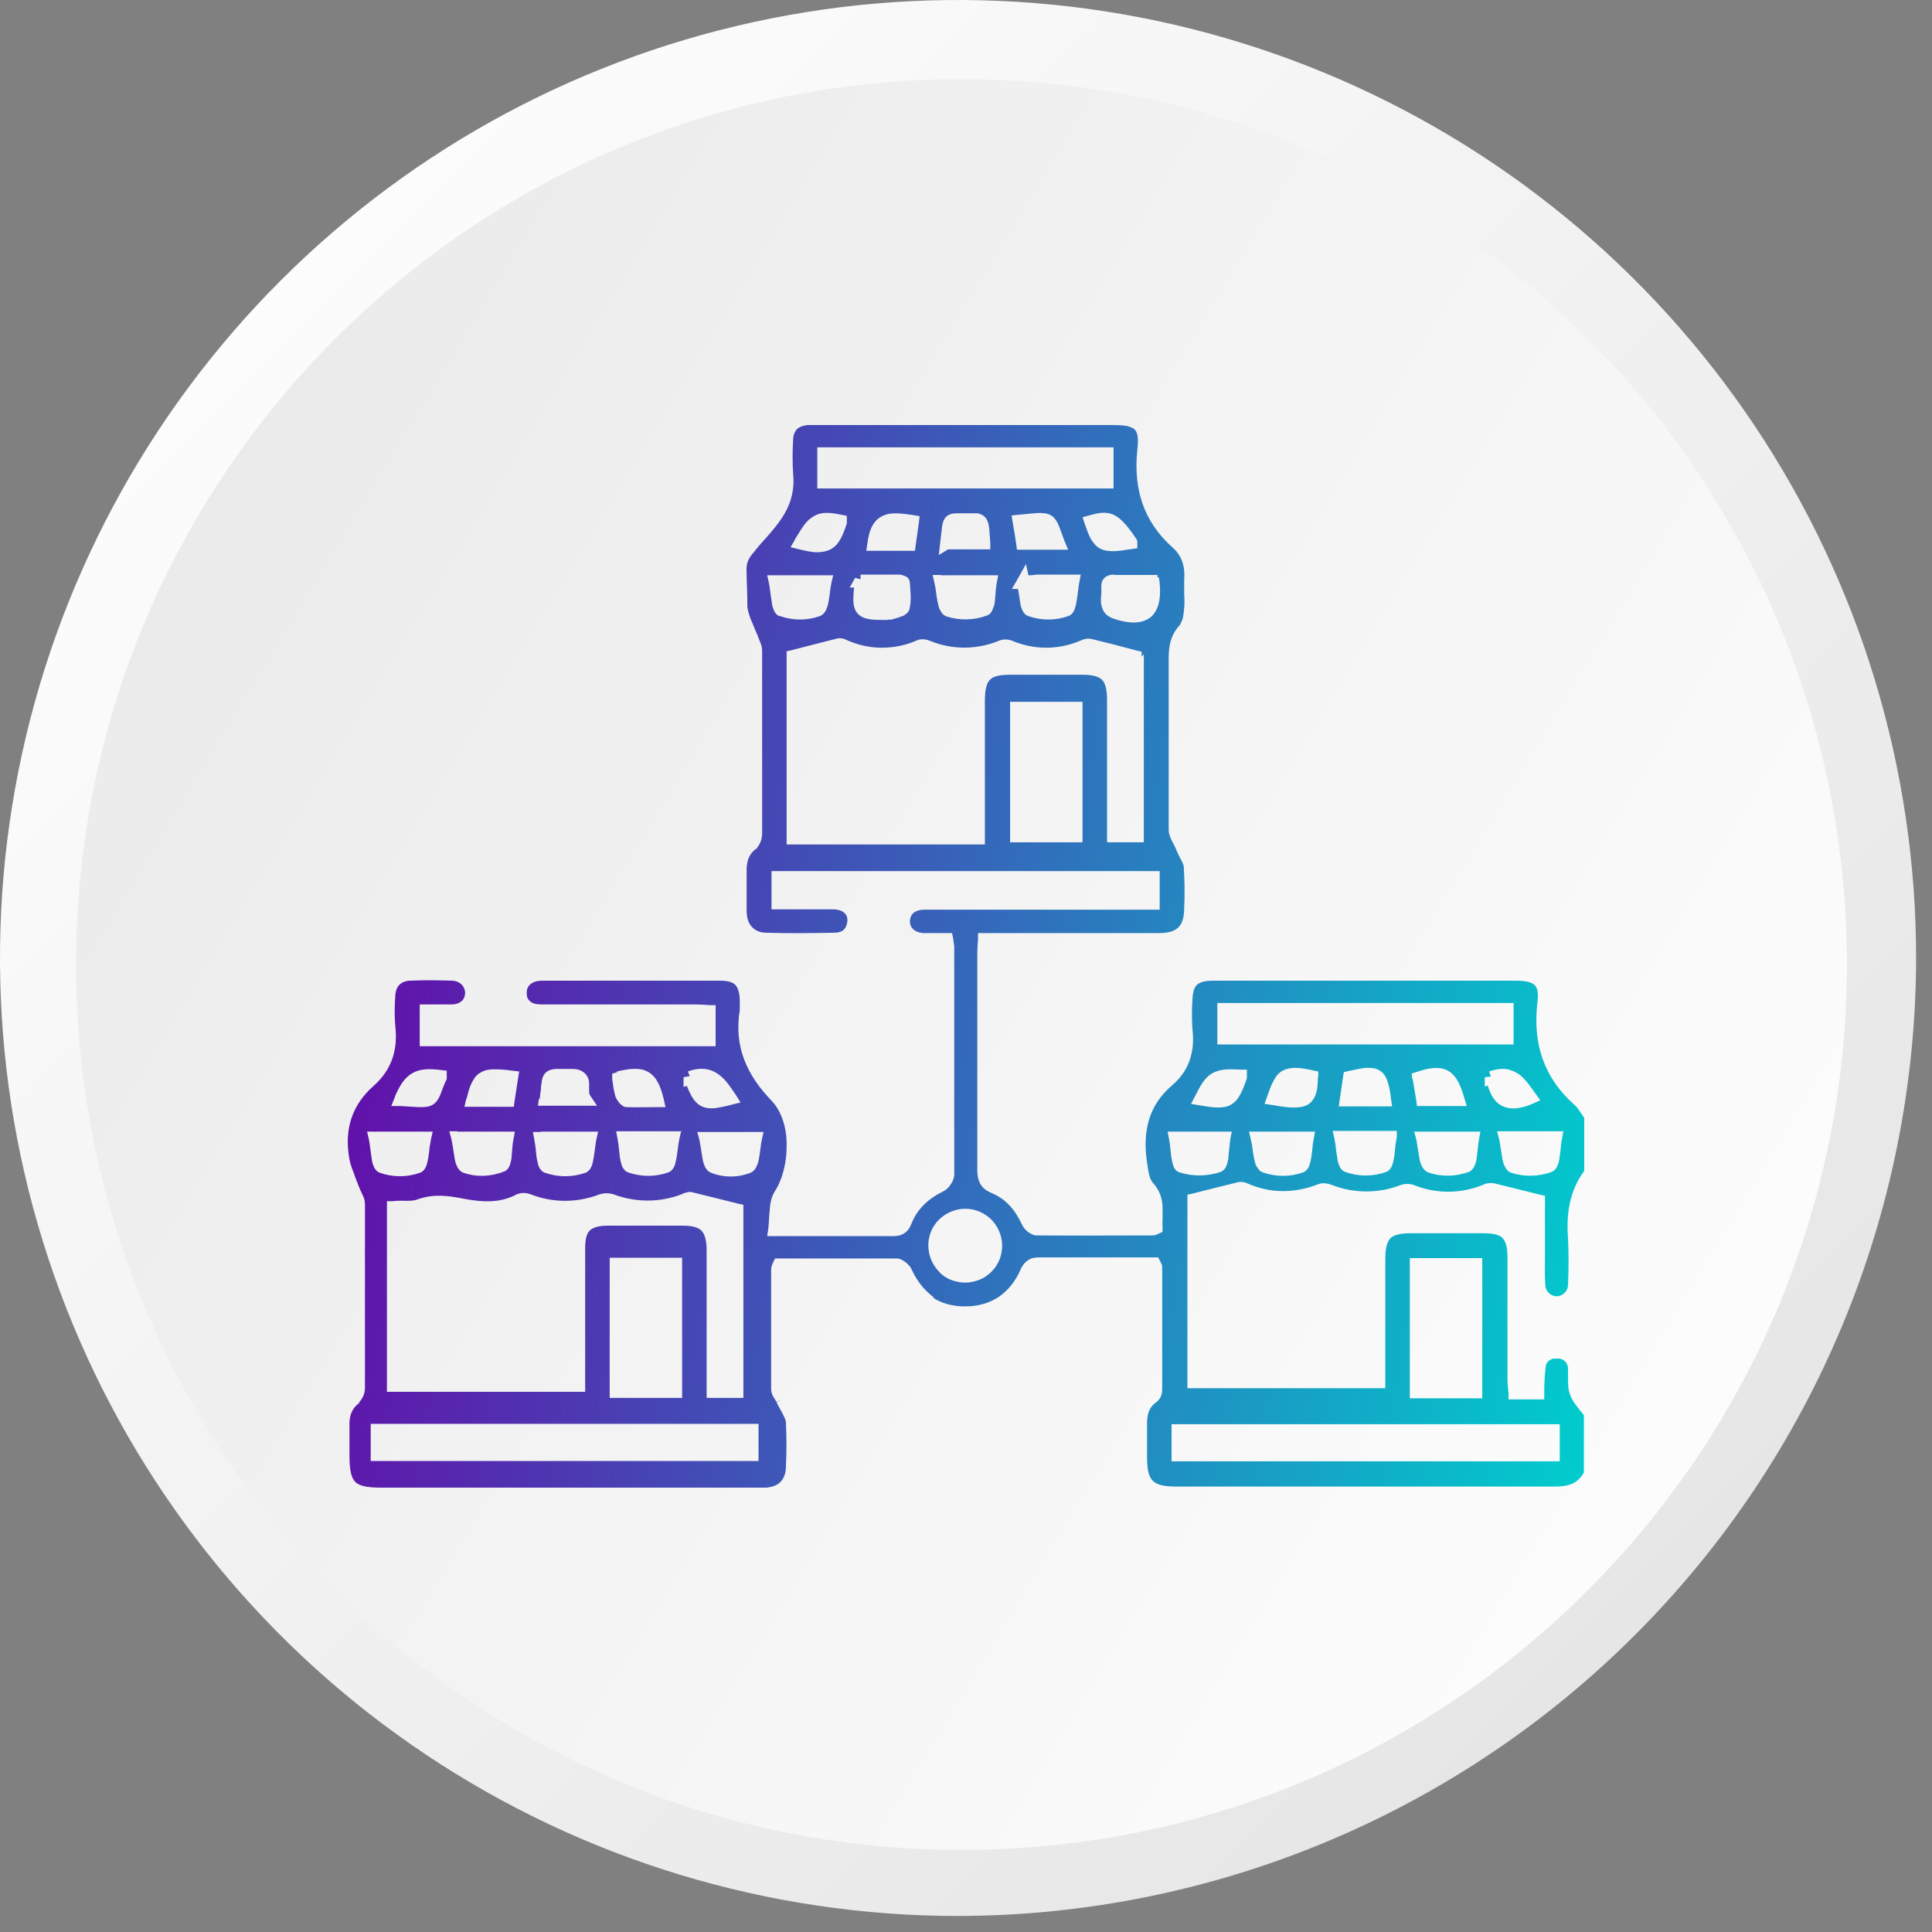
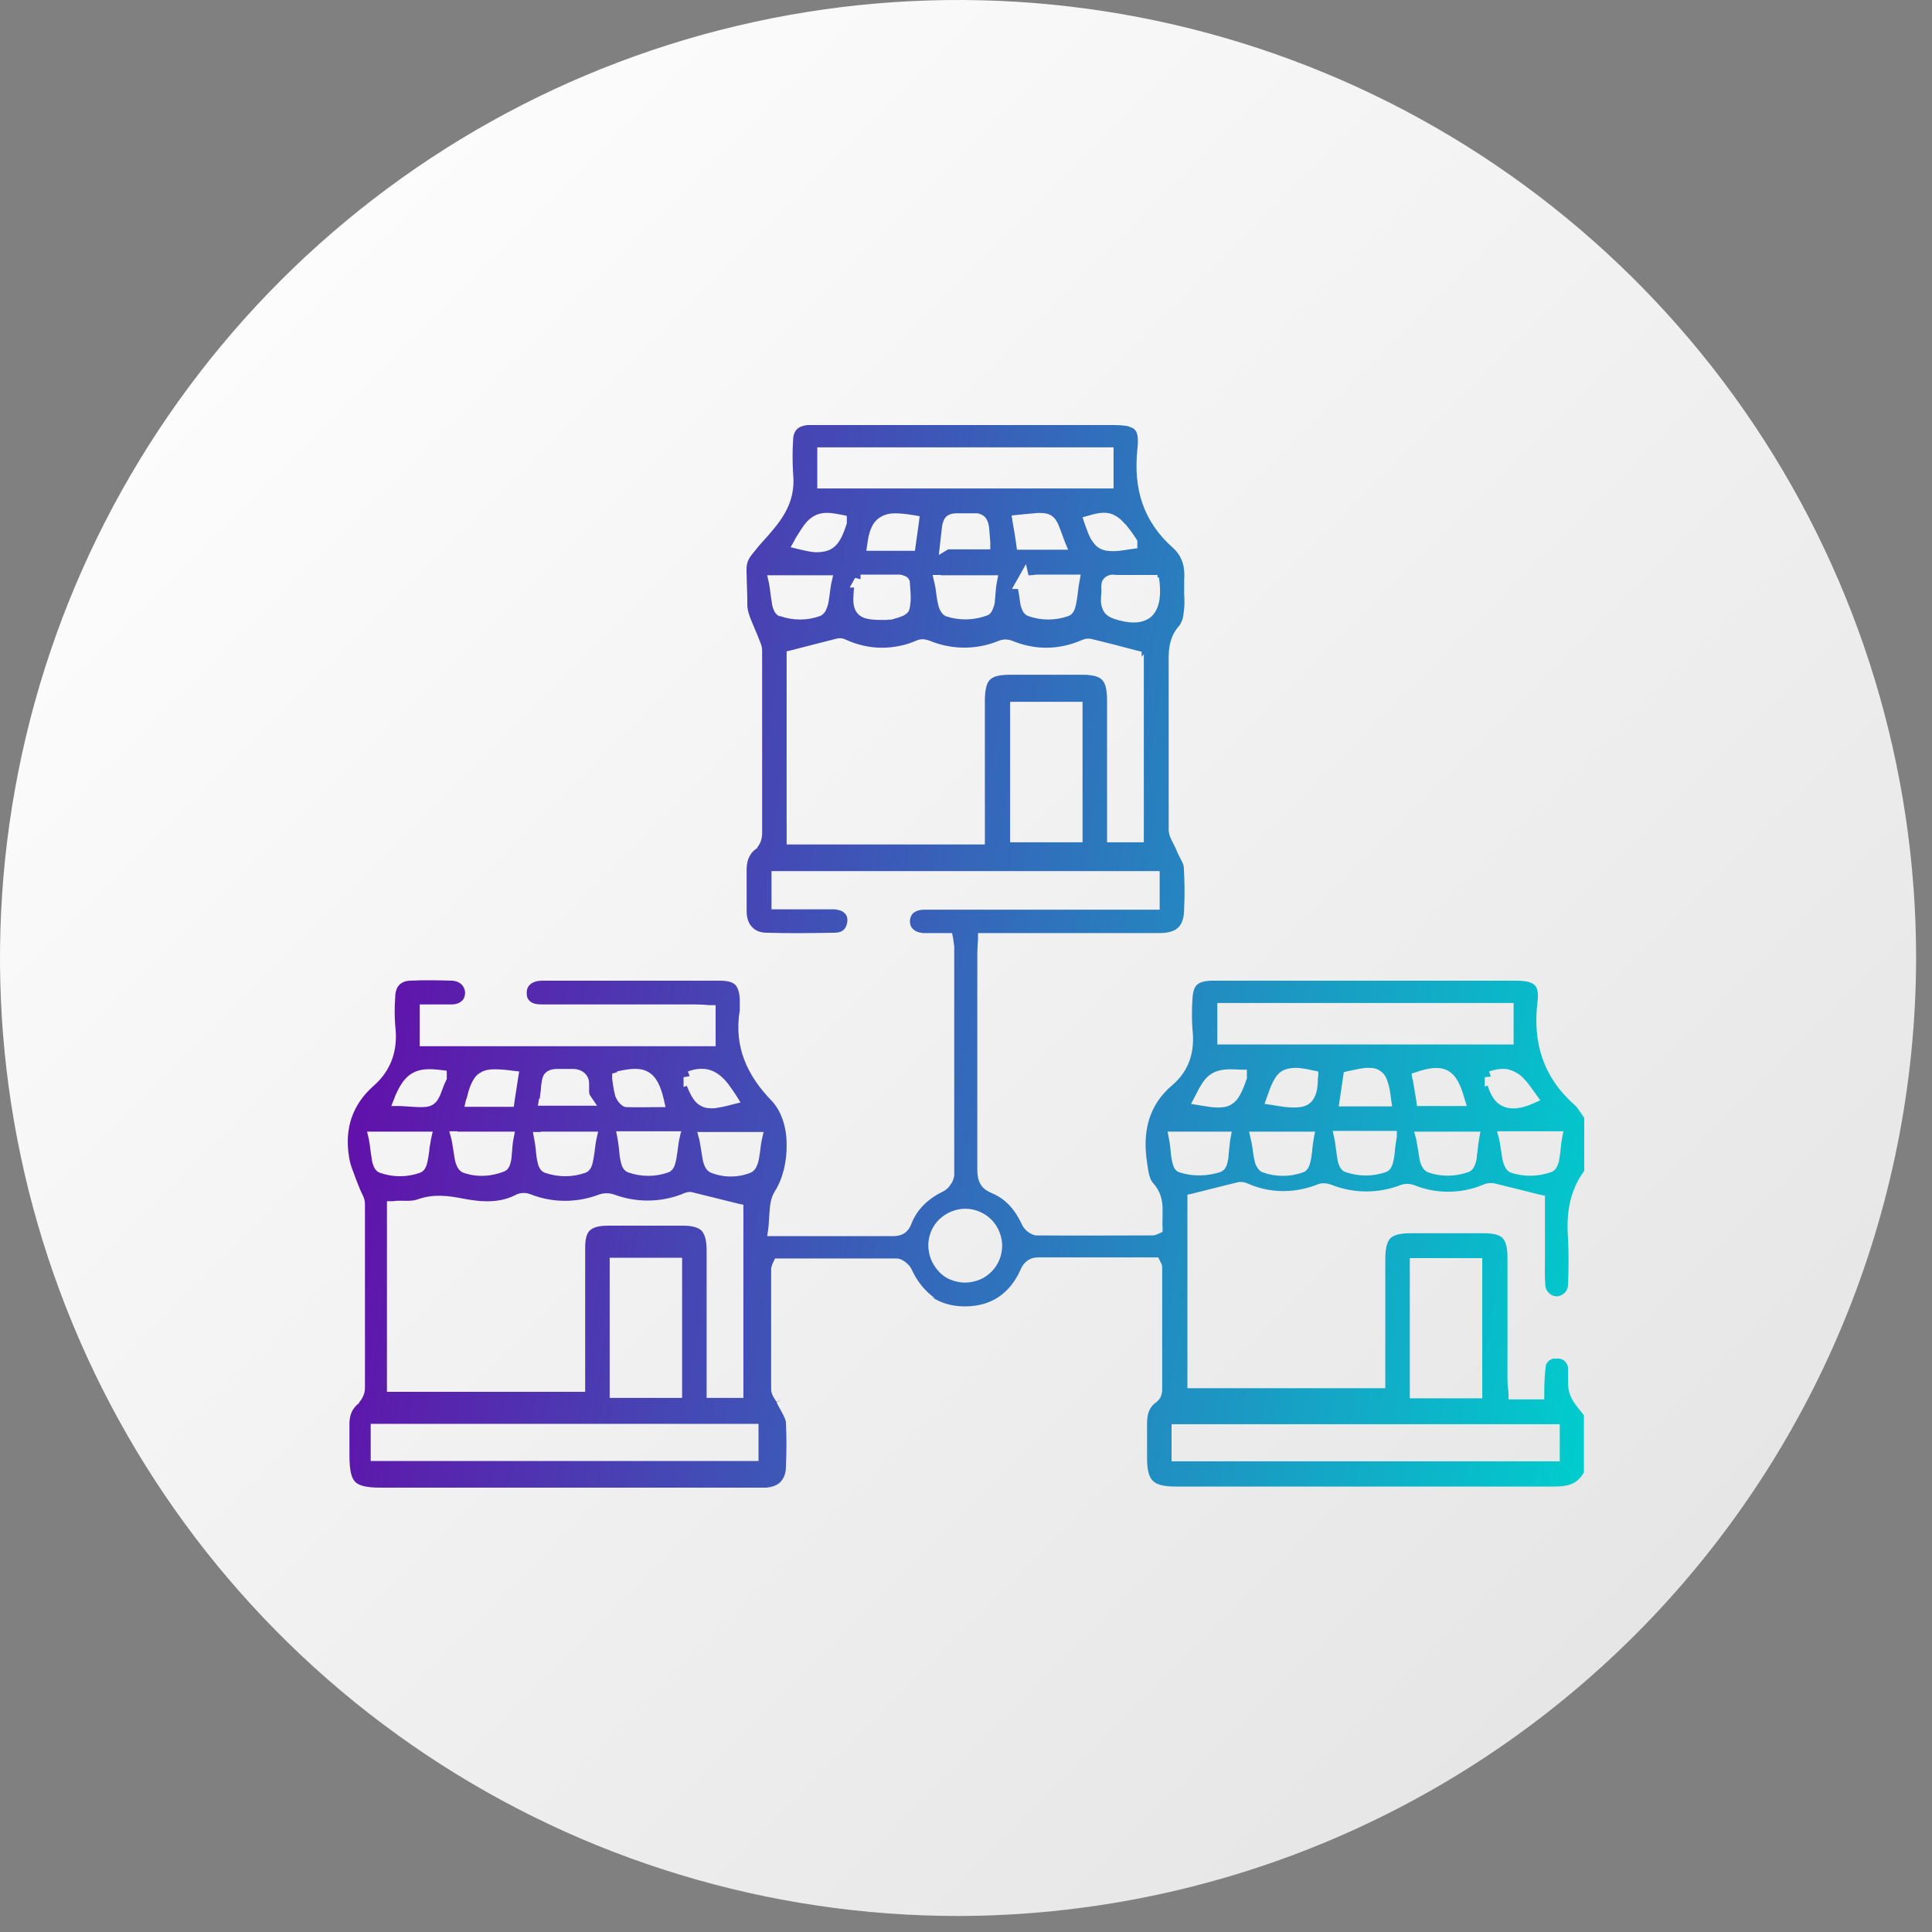
<svg xmlns="http://www.w3.org/2000/svg" width="100" height="100" viewBox="0 0 100 100" fill="none">
  <rect x="0" y="0" width="100" height="100" fill="#808080" stroke="none" />
  <path d="M49.589 99.171C39.781 99.171 30.194 96.263 22.039 90.814C13.884 85.366 7.528 77.622 3.775 68.561C0.021 59.501 -0.961 49.531 0.953 39.912C2.866 30.293 7.589 21.458 14.524 14.523C21.459 7.589 30.295 2.866 39.915 0.953C49.534 -0.96 59.505 0.021 68.566 3.774C77.627 7.527 85.372 13.883 90.821 22.037C96.27 30.192 99.178 39.778 99.178 49.586C99.156 62.73 93.925 75.329 84.63 84.624C75.335 93.918 62.734 99.149 49.589 99.171Z" fill="url(#paint0_linear_1759_105)" />
-   <path d="M95.594 49.924C95.594 24.615 75.075 4.099 49.765 4.1C24.455 4.101 3.937 24.618 3.937 49.927C3.937 75.235 24.455 95.751 49.765 95.751C75.075 95.75 95.594 75.232 95.594 49.924Z" fill="url(#paint1_linear_1759_105)" />
  <path d="M48.234 67.134C48.701 67.451 49.279 67.619 49.951 67.619C50.622 67.619 51.201 67.451 51.686 67.134C52.152 66.817 52.544 66.351 52.824 65.716C52.917 65.493 53.066 65.306 53.271 65.194C53.458 65.082 53.682 65.082 53.85 65.082C54.82 65.082 55.771 65.082 56.76 65.082H59.95L60.043 65.269C60.043 65.269 60.081 65.344 60.099 65.381C60.099 65.381 60.118 65.418 60.136 65.455C60.136 65.493 60.155 65.53 60.155 65.605C60.155 67.712 60.155 69.801 60.155 71.908C60.155 72.02 60.136 72.132 60.099 72.244C60.062 72.356 59.987 72.449 59.913 72.524H59.894L59.875 72.561C59.428 72.86 59.353 73.27 59.372 73.904C59.372 74.426 59.372 74.948 59.372 75.452C59.372 76.142 59.483 76.459 59.67 76.646C59.857 76.832 60.174 76.944 60.864 76.944C67.412 76.944 73.96 76.944 80.508 76.944C80.881 76.944 81.18 76.888 81.422 76.776C81.646 76.664 81.833 76.478 81.982 76.217V73.251C81.814 73.028 81.609 72.804 81.441 72.543C81.31 72.337 81.217 72.095 81.18 71.853C81.161 71.666 81.161 71.48 81.161 71.312C81.161 71.144 81.161 70.995 81.161 70.845V70.827C81.161 70.677 81.086 70.547 80.993 70.454C80.9 70.361 80.75 70.305 80.62 70.323H80.601H80.582C80.508 70.323 80.452 70.323 80.378 70.323C80.322 70.342 80.247 70.379 80.191 70.416C80.135 70.454 80.097 70.51 80.06 70.566C80.023 70.622 80.004 70.696 80.004 70.752C79.948 71.2 79.93 71.647 79.93 72.095V72.431H78.083V72.114C78.064 71.908 78.027 71.666 78.027 71.424V71.386V71.349V71.312V71.274V71.237V71.2V71.162V71.125V71.088V71.05V71.013V70.976V70.939V70.901V70.864V70.827V70.789V70.752V70.715V70.677V70.64V70.603V70.566V70.528V70.491V70.454V70.416V70.379V70.342V70.305V70.267V70.23V70.193V70.155V70.118V70.081V70.043V70.006V69.969V69.931V69.894V69.857V69.82V69.782V69.745V69.708V69.67V69.633V69.596V69.558V69.521V69.484V69.447V69.409V69.372V69.335V69.297V69.26V69.223V69.186V69.148V69.111V69.074V69.036V68.999V68.962V68.924V68.887V68.85V68.812V68.775V68.738V68.701V68.663V68.626V68.589V68.551V68.514V68.477V68.439V68.402V68.365V68.328V68.29V68.253V68.216V68.178V68.141V68.104V68.067V68.029V67.992V67.955V67.917V67.88V67.843V67.805V67.768V67.731V67.694V67.656V67.619V67.582V67.544V67.507V67.47V67.432V67.395V67.358V67.32V67.283V67.246V67.209V67.171V67.134V67.097V67.059V67.022V66.985V66.948V66.91V66.873V66.835V66.798V66.761V66.724V66.686V66.649V66.612V66.574V66.537V66.5V66.463V66.425V66.388V66.351V66.313V66.276V66.239V66.201V66.164V66.127V66.09V66.052V66.015V65.978V65.94V65.903V65.866V65.829V65.791V65.754V65.716V65.679V65.642V65.605V65.567V65.53V65.493V65.455V65.418V65.381V65.344V65.306V65.269V65.232V65.194V65.157V65.12V65.082C78.027 64.504 77.915 64.224 77.766 64.075C77.617 63.926 77.337 63.833 76.796 63.833H72.99C72.411 63.833 72.113 63.945 71.964 64.094C71.815 64.262 71.703 64.541 71.703 65.157V65.194V65.232V65.269V65.306V65.344V65.381V65.418V65.455V65.493V65.53V65.567V65.605V65.642V65.679V65.716V65.754V65.791V65.829V65.866V65.903V65.94V65.978V66.015V66.052V66.09V66.127V66.164V66.201V66.239V66.276V66.313V66.351V66.388V66.425V66.463V66.5V66.537V66.574V66.612V66.649V66.686V66.724V66.761V66.798V66.835V66.873V66.91V66.948V66.985V67.022V67.059V67.097V67.134V67.171V67.209V67.246V67.283V67.32V67.358V67.395V67.432V67.47V67.507V67.544V67.582V67.619V67.656V67.694V67.731V67.768V67.805V67.843V67.88V67.917V67.955V67.992V68.029V68.067V68.104V68.141V68.178V68.216V68.253V68.29V68.328V68.365V68.402V68.439V68.477V68.514V68.551V68.589V68.626V68.663V68.701V68.738V68.775V68.812V68.85V68.887V68.924V68.962V68.999V69.036V69.074V69.111V69.148V69.186V69.223V69.26V69.297V69.335V69.372V69.409V69.447V69.484V69.521V69.558V69.596V69.633V69.67V69.708V69.745V69.782V69.82V69.857V69.894V69.931V69.969V70.006V70.043V70.081V70.118V70.155V70.193V70.23V70.267V70.305V70.342V70.379V70.416V70.454V70.491V70.528V70.566V70.603V70.64V70.677V70.715V70.752V70.789V70.827V70.864V70.901V70.939V70.976V71.013V71.05V71.088V71.125V71.162V71.2V71.237V71.274V71.312V71.349V71.386V71.424V71.461V71.498V71.853H61.461V61.837L61.722 61.781C62.543 61.576 63.327 61.371 64.11 61.184C64.259 61.166 64.409 61.184 64.539 61.24C65.117 61.502 65.752 61.651 66.405 61.651C67.058 61.651 67.673 61.52 68.27 61.278H68.307L68.345 61.259C68.55 61.222 68.755 61.259 68.942 61.334C70.08 61.781 71.367 61.781 72.505 61.334L72.617 61.651L72.505 61.334C72.729 61.259 72.953 61.259 73.176 61.334C74.314 61.8 75.602 61.8 76.739 61.334C76.889 61.259 77.057 61.222 77.224 61.24H77.262H77.3C78.064 61.427 78.829 61.613 79.706 61.837L79.967 61.893V62.154V62.192V62.229V62.266V62.303V62.341V62.378V62.415V62.453V62.49V62.527V62.565V62.602V62.639V62.676V62.714V62.751V62.788V62.826V62.863V62.9V62.938V62.975V63.012V63.05V63.087V63.124V63.161V63.199V63.236V63.273V63.311V63.348V63.385V63.422V63.46V63.497V63.534V63.572V63.609V63.646V63.684V63.721V63.758V63.795V63.833V63.87V63.907V63.945V63.982V64.019V64.057V64.094V64.131V64.168V64.206V64.243V64.28V64.318V64.355V64.392V64.43V64.467V64.504V64.541V64.579V64.616V64.653V64.691V64.728V64.765V64.803V64.84V64.877V64.915V64.952V64.989V65.026V65.064C79.967 65.586 79.948 66.052 79.985 66.518C79.985 66.668 80.06 66.817 80.173 66.929C80.284 67.041 80.433 67.097 80.582 67.097C80.732 67.097 80.881 67.022 80.993 66.91C81.105 66.798 81.161 66.649 81.161 66.5H81.497H81.161C81.198 65.679 81.198 64.896 81.161 64.094C81.067 62.863 81.217 61.669 82 60.606V57.865C81.907 57.734 81.833 57.603 81.757 57.51C81.665 57.361 81.571 57.249 81.478 57.175C79.893 55.757 79.332 54.004 79.575 51.897C79.65 51.337 79.557 51.095 79.426 50.983C79.295 50.852 79.015 50.759 78.437 50.759H62.767C62.338 50.759 62.095 50.852 61.965 50.964C61.834 51.076 61.741 51.3 61.722 51.71H61.386H61.722C61.685 52.251 61.685 52.773 61.722 53.277C61.853 54.396 61.573 55.403 60.678 56.167C59.446 57.212 59.129 58.573 59.372 60.177C59.409 60.401 59.428 60.606 59.483 60.812C59.54 61.017 59.596 61.147 59.689 61.24C60.043 61.632 60.155 62.061 60.174 62.471C60.174 62.658 60.174 62.863 60.174 63.031C60.174 63.217 60.155 63.367 60.174 63.534V63.758L59.987 63.851C59.95 63.851 59.95 63.87 59.894 63.889C59.875 63.889 59.782 63.945 59.67 63.945C57.674 63.945 55.659 63.963 53.663 63.945H53.626H53.589C53.439 63.907 53.29 63.833 53.178 63.739C53.066 63.646 52.954 63.516 52.898 63.385C52.544 62.62 52.059 62.061 51.35 61.763C51.089 61.651 50.883 61.52 50.753 61.296C50.622 61.073 50.585 60.83 50.585 60.569C50.585 56.839 50.585 53.09 50.585 49.36C50.585 49.118 50.604 48.875 50.622 48.614V48.297H59.987C60.51 48.297 60.808 48.185 60.995 47.999C61.181 47.812 61.293 47.514 61.293 46.992H61.629H61.293C61.33 46.283 61.312 45.611 61.275 44.921C61.275 44.791 61.218 44.66 61.125 44.492C61.051 44.343 60.939 44.138 60.864 43.933C60.808 43.802 60.752 43.709 60.659 43.523C60.584 43.373 60.491 43.168 60.491 42.944C60.491 40.147 60.491 37.331 60.491 34.533C60.491 33.88 60.416 33.041 61.069 32.351C61.069 32.351 61.163 32.183 61.218 32.015C61.256 31.848 61.275 31.661 61.293 31.474C61.312 31.251 61.312 31.027 61.293 30.784C61.293 30.542 61.293 30.281 61.293 30.02C61.349 29.33 61.181 28.77 60.696 28.341C59.166 26.98 58.663 25.282 58.868 23.287C58.943 22.616 58.868 22.354 58.719 22.224C58.663 22.168 58.551 22.112 58.364 22.056C58.178 22.019 57.916 22 57.599 22H42.302C42.134 22 41.948 22 41.78 22C41.519 22.037 41.351 22.112 41.239 22.224C41.145 22.336 41.052 22.504 41.052 22.765H40.828H41.052C41.015 23.361 41.015 23.94 41.052 24.518C41.164 25.655 40.772 26.495 40.082 27.334C39.858 27.614 39.653 27.838 39.485 28.024C39.317 28.211 39.187 28.36 39.075 28.509C38.851 28.77 38.758 28.919 38.702 29.069C38.646 29.218 38.627 29.386 38.646 29.759C38.646 30.094 38.683 30.616 38.683 31.344C38.683 31.549 38.758 31.773 38.851 32.034C38.944 32.276 39.093 32.593 39.205 32.873C39.243 32.985 39.28 33.06 39.336 33.209C39.392 33.34 39.448 33.489 39.448 33.675C39.448 36.827 39.448 39.96 39.448 43.112C39.448 43.392 39.373 43.653 39.187 43.877V43.914L39.131 43.933C38.739 44.231 38.627 44.623 38.646 45.164C38.646 45.499 38.646 45.835 38.646 46.171C38.646 46.507 38.646 46.824 38.646 47.159C38.646 47.532 38.758 47.812 38.925 47.98C39.075 48.148 39.317 48.278 39.672 48.278C40.847 48.316 42.022 48.297 43.198 48.278C43.403 48.278 43.552 48.222 43.645 48.148C43.739 48.073 43.813 47.943 43.85 47.756C43.888 47.532 43.832 47.365 43.72 47.271C43.627 47.159 43.44 47.085 43.16 47.066C42.209 47.066 41.257 47.066 40.269 47.066H39.933V45.089H60.025V47.085H47.843C47.581 47.085 47.395 47.159 47.283 47.253C47.171 47.346 47.115 47.476 47.096 47.663C47.096 47.849 47.152 47.999 47.264 48.092C47.376 48.204 47.544 48.278 47.805 48.297C48.178 48.297 48.552 48.297 48.999 48.297H49.279L49.335 48.577C49.354 48.707 49.372 48.838 49.391 48.987C49.391 52.941 49.391 56.876 49.391 60.812V60.849V60.867C49.354 61.035 49.298 61.203 49.186 61.334C49.093 61.483 48.962 61.595 48.813 61.669C48.048 62.042 47.47 62.583 47.171 63.348C47.096 63.553 46.966 63.74 46.779 63.851C46.593 63.963 46.388 63.982 46.201 63.982C44.764 63.982 43.347 63.982 41.91 63.982H39.709L39.765 63.609C39.802 63.292 39.802 62.993 39.84 62.639C39.858 62.322 39.914 61.968 40.101 61.669C40.511 61.035 40.735 60.121 40.716 59.226C40.716 58.331 40.437 57.51 39.952 56.988C38.683 55.683 37.974 54.191 38.291 52.288C38.291 52.139 38.291 51.99 38.291 51.841V51.822C38.291 51.356 38.179 51.113 38.067 50.983C37.937 50.852 37.713 50.759 37.246 50.759H32.956C31.333 50.759 29.728 50.759 28.087 50.759C27.751 50.759 27.546 50.852 27.434 50.964C27.322 51.057 27.247 51.225 27.266 51.449C27.266 51.654 27.359 51.766 27.453 51.841C27.564 51.934 27.751 51.99 28.049 51.99H36.015C36.258 51.99 36.5 52.008 36.724 52.027H37.041V54.153H21.725V51.99H22.061C22.546 51.99 22.957 51.99 23.367 51.99C23.61 51.99 23.777 51.915 23.889 51.822C24.001 51.729 24.057 51.598 24.076 51.412C24.076 51.095 23.852 50.778 23.386 50.759C22.677 50.74 21.986 50.722 21.259 50.759C20.96 50.759 20.774 50.871 20.662 50.983C20.55 51.113 20.457 51.3 20.457 51.617C20.419 52.102 20.419 52.605 20.457 53.09C20.606 54.302 20.289 55.365 19.337 56.205C18.218 57.193 17.826 58.443 18.069 59.898C18.106 60.177 18.2 60.438 18.311 60.718C18.405 60.998 18.535 61.315 18.647 61.595C18.647 61.595 18.722 61.744 18.778 61.874C18.834 61.986 18.89 62.136 18.89 62.322C18.89 65.493 18.89 68.663 18.89 71.815C18.89 71.964 18.871 72.095 18.815 72.225C18.759 72.356 18.684 72.487 18.591 72.58V72.617C18.2 72.916 18.069 73.289 18.088 73.811C18.088 74.333 18.088 74.855 18.088 75.359C18.088 76.142 18.2 76.515 18.386 76.702C18.573 76.888 18.927 77 19.692 77H39.131C39.336 77 39.504 77 39.672 77C40.026 76.963 40.269 76.851 40.418 76.683C40.567 76.515 40.679 76.273 40.679 75.9H41.015H40.679C40.716 75.135 40.716 74.389 40.679 73.643C40.679 73.512 40.604 73.363 40.511 73.177C40.437 73.028 40.287 72.785 40.194 72.58L40.492 72.431L40.194 72.561C40.194 72.561 40.138 72.468 40.063 72.356C40.008 72.263 39.914 72.114 39.914 71.908C39.914 69.838 39.914 67.787 39.914 65.716V65.66C39.933 65.549 39.97 65.437 40.026 65.325L40.119 65.138H40.325C42.358 65.138 44.392 65.138 46.406 65.138C46.611 65.138 46.798 65.269 46.91 65.362C47.041 65.474 47.152 65.605 47.208 65.754C47.507 66.388 47.917 66.854 48.384 67.19L48.234 67.134ZM58.252 27.129C58.42 27.334 58.607 27.576 58.812 27.893L58.868 27.987V28.08V28.378L58.588 28.416C58.215 28.472 57.898 28.528 57.655 28.528C57.394 28.528 57.152 28.509 56.946 28.397C56.723 28.285 56.592 28.099 56.461 27.893C56.349 27.688 56.256 27.427 56.144 27.11L56.032 26.774L56.368 26.681C56.872 26.532 57.301 26.457 57.711 26.681C57.916 26.793 58.084 26.942 58.252 27.148V27.129ZM42.302 24.947V23.156H57.637V25.282H42.302V24.947ZM55.305 31.885C54.633 32.127 53.887 32.127 53.215 31.885L53.327 31.568L53.215 31.885C53.01 31.81 52.917 31.605 52.88 31.493C52.824 31.363 52.805 31.213 52.786 31.064C52.749 30.84 52.73 30.672 52.693 30.486H52.376L52.674 29.964L53.103 29.199L53.234 29.777C53.402 29.777 53.532 29.759 53.663 29.74H55.939L55.864 30.15C55.809 30.43 55.79 30.747 55.734 31.064C55.715 31.213 55.678 31.363 55.641 31.493C55.603 31.605 55.51 31.81 55.305 31.885L55.193 31.568L55.305 31.885ZM52.357 26.681L52.712 26.644C53.141 26.607 53.458 26.569 53.719 26.551C53.962 26.551 54.204 26.551 54.409 26.681C54.614 26.812 54.726 27.017 54.801 27.203C54.876 27.39 54.988 27.688 55.1 28.005L55.286 28.453H52.637L52.6 28.173C52.544 27.782 52.488 27.409 52.413 27.017L52.357 26.663V26.681ZM48.682 29.777H51.257H51.667L51.592 30.169C51.536 30.43 51.536 30.728 51.499 31.045C51.499 31.195 51.462 31.344 51.406 31.474C51.368 31.586 51.294 31.791 51.07 31.866C50.398 32.108 49.671 32.127 48.981 31.903C48.775 31.829 48.682 31.624 48.626 31.512C48.57 31.381 48.551 31.232 48.514 31.083C48.458 30.766 48.44 30.449 48.365 30.169L48.272 29.759H48.701L48.682 29.777ZM48.589 28.77L48.663 28.099C48.701 27.744 48.738 27.465 48.757 27.278C48.775 27.11 48.831 26.886 48.981 26.737C49.149 26.588 49.373 26.569 49.503 26.569C49.69 26.569 49.839 26.569 50.119 26.569C50.286 26.569 50.454 26.569 50.604 26.569C50.772 26.607 50.939 26.681 51.051 26.849C51.145 26.998 51.182 27.185 51.201 27.353C51.219 27.539 51.238 27.782 51.257 28.08V28.434H50.921H49.074L48.551 28.751L48.589 28.77ZM45.959 32.09C45.585 32.09 45.268 32.09 45.026 32.053C44.783 32.015 44.541 31.941 44.373 31.735C44.205 31.53 44.168 31.269 44.168 31.027C44.168 30.859 44.186 30.635 44.205 30.411H43.981L44.261 29.908L44.541 29.982V29.74C44.877 29.74 45.212 29.74 45.529 29.74C45.865 29.74 46.182 29.74 46.5 29.74V30.076V29.74C46.593 29.74 46.705 29.759 46.779 29.796C46.817 29.796 46.873 29.833 46.91 29.852C46.928 29.852 46.966 29.889 47.003 29.926C47.022 29.945 47.096 30.038 47.096 30.169C47.115 30.542 47.19 31.045 47.078 31.512C47.041 31.68 46.91 31.773 46.854 31.81C46.779 31.866 46.686 31.903 46.611 31.922C46.537 31.959 46.462 31.978 46.388 31.997C46.313 32.015 46.257 32.034 46.22 32.053H46.182L46.145 32.071C46.071 32.071 45.977 32.071 45.903 32.071L45.959 32.09ZM47.041 28.509H44.839L44.895 28.136C44.97 27.539 45.138 27.017 45.585 26.756C45.809 26.625 46.052 26.569 46.332 26.569C46.611 26.569 46.91 26.607 47.283 26.663L47.6 26.719L47.563 27.036L47.395 28.229L47.358 28.509H47.059H47.041ZM41.145 27.912C41.332 27.614 41.481 27.371 41.63 27.166C41.78 26.961 41.948 26.812 42.153 26.7C42.563 26.476 42.992 26.532 43.552 26.644L43.832 26.7V26.98V27.092C43.627 27.707 43.44 28.192 42.992 28.434C42.769 28.546 42.526 28.584 42.265 28.584C42.004 28.584 41.705 28.509 41.369 28.434L40.922 28.323L41.145 27.931V27.912ZM40.362 31.903C40.157 31.829 40.063 31.624 40.026 31.512C39.97 31.381 39.952 31.232 39.933 31.083C39.877 30.766 39.858 30.467 39.802 30.188L39.709 29.777H40.119H42.712H43.123L43.03 30.188C42.974 30.449 42.955 30.747 42.899 31.064C42.88 31.213 42.843 31.363 42.787 31.493C42.75 31.605 42.657 31.791 42.451 31.885C41.78 32.127 41.052 32.127 40.362 31.885V31.903ZM56.032 36.659V43.597H55.697H52.618H52.283V43.261V36.324H56.032V36.659ZM59.204 33.862V43.597H57.301V42.571V42.534V42.497V42.459V42.422V42.385V42.347V42.31V42.273V42.236V42.198V42.161V42.124V42.086V42.049V42.012V41.974V41.937V41.9V41.863V41.825V41.788V41.751V41.713V41.676V41.639V41.602V41.564V41.527V41.49V41.452V41.415V41.378V41.34V41.303V41.266V41.228V41.191V41.154V41.117V41.079V41.042V41.005V40.967V40.93V40.893V40.855V40.818V40.781V40.744V40.706V40.669V40.632V40.594V40.557V40.52V40.483V40.445V40.408V40.371V40.333V40.296V40.259V40.221V40.184V40.147V40.109V40.072V40.035V39.998V39.96V39.923V39.886V39.848V39.811V39.774V39.736V39.699V39.662V39.625V39.587V39.55V39.513V39.475V39.438V39.401V39.364V39.326V39.289V39.252V39.214V39.177V39.14V39.102V39.065V39.028V38.99V38.953V38.916V38.879V38.841V38.804V38.767V38.729V38.692V38.655V38.617V38.58V38.543V38.506V38.468V38.431V38.394V38.356V38.319V38.282V38.245V38.207V38.17V38.133V38.095V38.058V38.021V37.983V37.946V37.909V37.871V37.834V37.797V37.76V37.722V37.685V37.648V37.61V37.573V37.536V37.498V37.461V37.424V37.387V37.349V37.312V37.275V37.237V37.2V37.163V37.126V37.088V37.051V37.014V36.976V36.939V36.902V36.864V36.827V36.79V36.752V36.715V36.678V36.641V36.603V36.566V36.529V36.491V36.454V36.417V36.38V36.342V36.305V36.268V36.23C57.301 35.633 57.189 35.335 57.04 35.186C56.89 35.037 56.611 34.925 56.032 34.925H52.301C51.686 34.925 51.406 35.018 51.238 35.186C51.089 35.335 50.977 35.633 50.977 36.286V36.324V36.361V36.398V36.435V36.473V36.51V36.547V36.585V36.622V36.659V36.697V36.734V36.771V36.808V36.846V36.883V36.92V36.958V36.995V37.032V37.069V37.107V37.144V37.181V37.219V37.256V37.293V37.331V37.368V37.405V37.443V37.48V37.517V37.554V37.592V37.629V37.666V37.704V37.741V37.778V37.816V37.853V37.89V37.927V37.965V38.002V38.039V38.077V38.114V38.151V38.188V38.226V38.263V38.3V38.338V38.375V38.412V38.45V38.487V38.524V38.562V38.599V38.636V38.673V38.711V38.748V38.785V38.823V38.86V38.897V38.935V38.972V39.009V39.046V39.084V39.121V39.158V39.196V39.233V39.27V39.308V39.345V39.382V39.419V39.457V39.494V39.531V39.569V39.606V39.643V39.681V39.718V39.755V39.792V39.83V39.867V39.904V39.942V39.979V40.016V40.054V40.091V40.128V40.166V40.203V40.24V40.277V40.315V40.352V40.389V40.427V40.464V40.501V40.538V40.576V40.613V40.65V40.688V40.725V40.762V40.8V40.837V40.874V40.911V40.949V40.986V41.023V41.061V41.098V41.135V41.173V41.21V41.247V41.285V41.322V41.359V41.396V41.434V41.471V41.508V41.546V41.583V41.62V41.657V41.695V41.732V41.769V41.807V41.844V41.881V41.919V41.956V41.993V42.031V42.068V42.105V42.142V42.18V42.217V42.254V42.292V42.329V42.366V42.404V42.441V42.478V42.515V42.553V42.59V42.627V43.709H50.641H41.052H40.716V43.373V33.712L40.959 33.657C41.798 33.433 42.582 33.246 43.365 33.041C43.515 33.022 43.664 33.041 43.794 33.116C44.373 33.377 45.007 33.526 45.641 33.526C46.276 33.526 46.91 33.395 47.488 33.134H47.507L47.544 33.116C47.749 33.06 47.955 33.097 48.141 33.172C49.279 33.638 50.548 33.638 51.686 33.172C51.91 33.078 52.133 33.078 52.357 33.153C52.936 33.395 53.532 33.526 54.148 33.526C54.764 33.526 55.379 33.395 55.939 33.153C56.07 33.097 56.219 33.041 56.368 33.06H56.405H56.443C57.226 33.246 58.01 33.451 58.849 33.675L59.092 33.731V33.992L59.204 33.862ZM59.539 31.959C59.073 32.314 58.402 32.276 57.674 32.034C57.45 31.959 57.264 31.848 57.152 31.68C57.04 31.512 57.002 31.325 56.984 31.176C56.984 31.027 56.984 30.859 57.002 30.747C57.002 30.616 57.021 30.523 57.002 30.449C57.002 30.299 57.002 30.132 57.096 30.001C57.189 29.852 57.338 29.796 57.45 29.759C57.562 29.74 57.674 29.74 57.749 29.759C57.842 29.759 57.879 29.759 57.916 29.759C58.476 29.759 59.054 29.759 59.577 29.759H59.913V29.889H59.987L60.025 30.188C60.099 30.952 59.987 31.605 59.521 31.978L59.539 31.959ZM76.721 65.12V72.375H72.972V65.12H76.721ZM80.396 73.718H80.732V74.053V75.303V75.638H60.64V73.718H80.396ZM67.99 59.002C67.934 59.245 67.934 59.543 67.878 59.86C67.86 60.01 67.822 60.159 67.785 60.289C67.748 60.401 67.654 60.606 67.449 60.681C66.778 60.923 66.031 60.923 65.36 60.681C65.155 60.606 65.061 60.401 65.005 60.308C64.95 60.177 64.931 60.028 64.894 59.879C64.838 59.562 64.819 59.264 64.744 58.984L64.651 58.573H68.065L67.99 58.984V59.002ZM68.214 55.739C68.214 56.056 68.195 56.354 68.121 56.578C68.046 56.82 67.916 57.044 67.692 57.175C67.468 57.305 67.207 57.324 66.927 57.324C66.629 57.324 66.274 57.268 65.845 57.193L65.453 57.137L65.584 56.764C65.696 56.447 65.789 56.167 65.92 55.944C66.031 55.72 66.181 55.533 66.386 55.421C66.591 55.31 66.834 55.272 67.076 55.272C67.319 55.272 67.617 55.328 67.953 55.403L68.233 55.459V55.739H68.214ZM72.281 58.891V58.965C72.225 59.226 72.206 59.525 72.169 59.842C72.15 59.991 72.113 60.14 72.076 60.271C72.038 60.383 71.945 60.588 71.74 60.662C71.068 60.905 70.322 60.905 69.632 60.662C69.427 60.588 69.334 60.383 69.296 60.271C69.24 60.14 69.222 59.991 69.203 59.842C69.147 59.525 69.128 59.226 69.072 58.946L68.979 58.536H72.3V58.872L72.281 58.891ZM69.296 57.249L69.352 56.876C69.408 56.466 69.464 56.093 69.52 55.72L69.557 55.496L69.781 55.44C70.154 55.365 70.453 55.291 70.714 55.272C70.975 55.272 71.218 55.272 71.423 55.421C71.647 55.552 71.759 55.776 71.833 56.018C71.908 56.242 71.964 56.541 72.001 56.895L72.057 57.268H69.315L69.296 57.249ZM73.102 55.85L73.064 55.571L73.344 55.477C73.96 55.272 74.501 55.179 74.949 55.421C75.378 55.664 75.602 56.167 75.788 56.82L75.919 57.249H73.344L73.307 56.969C73.27 56.783 73.251 56.596 73.214 56.41C73.177 56.224 73.158 56.037 73.121 55.85H73.102ZM76.553 58.984C76.497 59.245 76.497 59.525 76.441 59.842C76.441 59.991 76.404 60.14 76.348 60.271C76.311 60.383 76.217 60.588 76.012 60.662C75.341 60.905 74.594 60.923 73.923 60.681C73.717 60.606 73.624 60.42 73.568 60.308C73.512 60.177 73.475 60.028 73.457 59.879C73.4 59.562 73.363 59.264 73.307 58.984L73.195 58.573H76.627L76.553 58.965V58.984ZM80.918 58.573L80.844 58.965C80.787 59.226 80.787 59.525 80.732 59.842C80.713 59.991 80.695 60.14 80.638 60.271C80.601 60.383 80.508 60.588 80.302 60.662L80.191 60.345L80.302 60.662C79.631 60.905 78.885 60.923 78.213 60.7C78.008 60.625 77.915 60.438 77.859 60.308C77.803 60.177 77.766 60.028 77.747 59.879C77.691 59.543 77.654 59.245 77.597 58.965L77.486 58.555H77.915H80.527H80.937L80.918 58.573ZM78.605 55.589C78.978 55.869 79.24 56.279 79.482 56.615L79.725 56.951L79.352 57.119C78.755 57.38 78.194 57.473 77.728 57.231C77.355 57.044 77.15 56.653 77.001 56.186L76.852 56.242V55.757L77.169 55.72L77.075 55.459C77.392 55.347 77.672 55.31 77.934 55.328C78.194 55.365 78.437 55.477 78.624 55.608L78.605 55.589ZM63.009 53.724V51.915H78.344V54.06H63.009V53.724ZM61.853 56.746C62.133 56.186 62.356 55.776 62.748 55.552C63.14 55.328 63.606 55.328 64.222 55.365H64.539V55.701V55.813C64.427 56.149 64.315 56.429 64.203 56.634C64.091 56.858 63.942 57.044 63.718 57.175C63.513 57.305 63.27 57.324 63.009 57.324C62.748 57.324 62.45 57.268 62.095 57.212L61.648 57.137L61.853 56.746ZM60.827 58.573H63.345H63.756L63.681 58.965C63.644 59.208 63.625 59.506 63.588 59.823C63.588 59.972 63.55 60.121 63.513 60.252C63.494 60.327 63.457 60.401 63.42 60.457C63.383 60.532 63.289 60.606 63.177 60.662C62.487 60.886 61.741 60.905 61.051 60.681C60.939 60.644 60.845 60.569 60.808 60.494C60.752 60.42 60.733 60.345 60.715 60.289C60.678 60.159 60.64 60.01 60.621 59.86C60.584 59.543 60.566 59.226 60.51 58.965L60.435 58.573H60.845H60.827ZM49.969 62.565C50.473 62.565 50.939 62.77 51.294 63.105C51.648 63.46 51.853 63.926 51.872 64.43C51.872 64.691 51.835 64.933 51.742 65.176C51.648 65.418 51.499 65.642 51.331 65.81C51.145 65.996 50.939 66.145 50.697 66.239C50.454 66.332 50.212 66.388 49.951 66.388C49.69 66.388 49.447 66.332 49.205 66.239C48.962 66.145 48.757 65.996 48.589 65.81C48.421 65.623 48.272 65.399 48.178 65.157C48.085 64.915 48.048 64.653 48.048 64.411C48.066 63.907 48.272 63.441 48.626 63.105C48.981 62.77 49.466 62.565 49.951 62.565H49.969ZM39.523 58.592L39.429 59.002C39.373 59.264 39.355 59.562 39.299 59.879C39.28 60.028 39.243 60.177 39.187 60.308C39.149 60.42 39.056 60.606 38.851 60.7C38.198 60.961 37.452 60.961 36.799 60.7C36.612 60.625 36.5 60.438 36.463 60.327C36.407 60.196 36.37 60.047 36.351 59.898C36.295 59.581 36.258 59.282 36.202 59.002L36.09 58.592H39.541H39.523ZM35.381 55.757L35.698 55.701L35.605 55.459C36.258 55.216 36.78 55.31 37.191 55.608C37.582 55.888 37.843 56.317 38.086 56.671L38.328 57.063L37.881 57.175C37.545 57.268 37.246 57.324 37.004 57.361C36.743 57.38 36.5 57.361 36.295 57.249C36.071 57.137 35.922 56.951 35.791 56.727C35.717 56.596 35.623 56.391 35.549 56.205L35.381 56.261V55.794V55.757ZM35.25 58.573L35.157 58.984C35.101 59.245 35.083 59.543 35.026 59.86C35.008 60.01 34.971 60.159 34.933 60.289C34.896 60.401 34.803 60.606 34.597 60.681C33.926 60.923 33.18 60.923 32.508 60.681C32.303 60.606 32.21 60.401 32.172 60.289C32.135 60.159 32.098 60.01 32.079 59.86C32.042 59.543 32.023 59.245 31.967 58.965L31.892 58.555H32.303H34.877H35.306L35.25 58.573ZM31.93 55.459C32.583 55.31 33.142 55.235 33.572 55.496C34.001 55.757 34.206 56.261 34.355 56.895L34.448 57.305H34.019C33.516 57.305 32.956 57.324 32.434 57.305C32.322 57.305 32.228 57.249 32.172 57.193C32.116 57.156 32.06 57.1 32.023 57.044C31.948 56.951 31.874 56.82 31.837 56.708V56.69C31.762 56.41 31.724 56.13 31.687 55.85V55.571L31.948 55.496L31.93 55.459ZM27.938 56.876C27.956 56.69 27.975 56.541 27.994 56.41C27.994 56.279 28.012 56.167 28.031 56.056C28.049 55.888 28.087 55.645 28.273 55.496C28.46 55.347 28.684 55.328 28.852 55.328C28.945 55.328 29.076 55.328 29.187 55.328C29.318 55.328 29.467 55.328 29.635 55.328C29.896 55.328 30.12 55.403 30.288 55.571C30.456 55.739 30.493 55.944 30.493 56.093C30.493 56.168 30.493 56.242 30.493 56.317C30.493 56.391 30.493 56.447 30.493 56.503C30.493 56.615 30.531 56.671 30.549 56.708L30.904 57.231H27.844L27.9 56.858L27.938 56.876ZM27.975 58.573H30.96L30.866 58.984C30.81 59.264 30.792 59.543 30.736 59.879C30.717 60.028 30.68 60.177 30.643 60.308C30.605 60.42 30.512 60.625 30.307 60.7C29.635 60.942 28.889 60.942 28.199 60.7L28.311 60.383L28.199 60.7C27.994 60.625 27.9 60.42 27.863 60.308C27.826 60.177 27.788 60.01 27.77 59.879C27.732 59.543 27.714 59.264 27.658 59.002L27.583 58.592H27.994L27.975 58.573ZM24.151 56.876C24.225 56.559 24.3 56.279 24.412 56.056C24.524 55.832 24.654 55.627 24.878 55.515C25.083 55.384 25.326 55.347 25.587 55.347C25.848 55.347 26.165 55.365 26.538 55.421L26.874 55.459L26.818 55.794L26.632 57.007L26.594 57.287H24.039L24.132 56.876H24.151ZM23.666 58.573H26.65L26.576 58.965C26.52 59.226 26.52 59.506 26.483 59.823C26.483 59.972 26.445 60.121 26.408 60.252C26.371 60.364 26.296 60.569 26.072 60.644C25.4 60.905 24.673 60.942 23.983 60.7L24.057 60.494L23.983 60.7C23.777 60.625 23.684 60.438 23.628 60.308C23.572 60.177 23.535 60.01 23.516 59.86C23.46 59.525 23.423 59.226 23.367 58.965L23.255 58.555H23.684L23.666 58.573ZM20.438 56.764C20.681 56.205 20.923 55.794 21.334 55.552C21.744 55.31 22.229 55.31 22.826 55.384L23.125 55.421V55.72V55.85C22.957 56.186 22.863 56.484 22.789 56.671C22.695 56.876 22.602 57.063 22.378 57.193C22.173 57.305 21.949 57.305 21.725 57.305C21.502 57.305 21.166 57.268 20.737 57.249H20.252L20.438 56.783V56.764ZM19.393 58.573H22.397L22.304 58.984C22.285 59.114 22.266 59.245 22.229 59.413C22.229 59.562 22.192 59.73 22.173 59.879C22.154 60.028 22.117 60.177 22.08 60.308C22.043 60.42 21.949 60.625 21.744 60.7L21.632 60.383L21.744 60.7C21.072 60.942 20.326 60.942 19.655 60.7C19.449 60.625 19.356 60.42 19.319 60.308C19.263 60.177 19.244 60.028 19.226 59.879C19.17 59.543 19.151 59.264 19.095 58.984L19.002 58.573H19.412H19.393ZM20.028 62.49V62.173H20.345C20.569 62.136 20.849 62.154 21.054 62.154C21.278 62.154 21.464 62.136 21.613 62.08C22.453 61.781 23.218 61.893 23.983 62.042C24.953 62.229 25.923 62.285 26.781 61.8H26.818L26.855 61.781C27.061 61.725 27.285 61.744 27.471 61.819C28.609 62.266 29.878 62.266 31.034 61.819C31.277 61.744 31.519 61.744 31.762 61.819C32.9 62.248 34.15 62.248 35.269 61.819C35.269 61.819 35.306 61.819 35.344 61.781C35.381 61.781 35.418 61.744 35.456 61.744C35.53 61.725 35.661 61.669 35.81 61.707C36.594 61.893 37.377 62.098 38.217 62.303L38.478 62.359V72.356H36.575V71.069V71.032V70.995V70.957V70.92V70.883V70.845V70.808V70.771V70.734V70.696V70.659V70.622V70.584V70.547V70.51V70.472V70.435V70.398V70.361V70.323V70.286V70.249V70.211V70.174V70.137V70.099V70.062V70.025V69.987V69.95V69.913V69.876V69.838V69.801V69.764V69.726V69.689V69.652V69.615V69.577V69.54V69.503V69.465V69.428V69.391V69.353V69.316V69.279V69.241V69.204V69.167V69.13V69.092V69.055V69.018V68.98V68.943V68.906V68.868V68.831V68.794V68.757V68.719V68.682V68.645V68.607V68.57V68.533V68.495V68.458V68.421V68.383V68.346V68.309V68.272V68.234V68.197V68.16V68.122V68.085V68.048V68.01V67.973V67.936V67.899V67.861V67.824V67.787V67.749V67.712V67.675V67.638V67.6V67.563V67.526V67.488V67.451V67.414V67.376V67.339V67.302V67.264V67.227V67.19V67.153V67.115V67.078V67.041V67.003V66.966V66.929V66.891V66.854V66.817V66.779V66.742V66.705V66.668V66.63V66.593V66.556V66.518V66.481V66.444V66.406V66.369V66.332V66.295V66.257V66.22V66.183V66.145V66.108V66.071V66.034V65.996V65.959V65.922V65.884V65.847V65.81V65.772V65.735V65.698V65.66V65.623V65.586V65.549V65.511V65.474V65.437V65.4V65.362V65.325V65.287V65.25V65.213V65.176V65.138V65.101V65.064V65.026V64.989V64.952V64.915V64.877V64.84V64.803V64.765V64.728C36.575 64.15 36.463 63.87 36.314 63.702C36.164 63.553 35.885 63.441 35.362 63.441C34.056 63.441 32.751 63.441 31.445 63.441C30.941 63.441 30.68 63.553 30.531 63.684C30.381 63.833 30.288 64.094 30.288 64.597V64.635V64.672V64.709V64.747V64.784V64.821V64.859V64.896V64.933V64.971V65.008V65.045V65.082V65.12V65.157V65.194V65.232V65.269V65.306V65.344V65.381V65.418V65.455V65.493V65.53V65.567V65.605V65.642V65.679V65.716V65.754V65.791V65.829V65.866V65.903V65.94V65.978V66.015V66.052V66.09V66.127V66.164V66.201V66.239V66.276V66.313V66.351V66.388V66.425V66.463V66.5V66.537V66.574V66.612V66.649V66.686V66.724V66.761V66.798V66.835V66.873V66.91V66.948V66.985V67.022V67.059V67.097V67.134V67.171V67.209V67.246V67.283V67.32V67.358V67.395V67.432V67.47V67.507V67.544V67.582V67.619V67.656V67.694V67.731V67.768V67.805V67.843V67.88V67.917V67.955V67.992V68.029V68.067V68.104V68.141V68.178V68.216V68.253V68.29V68.328V68.365V68.402V68.439V68.477V68.514V68.551V68.589V68.626V68.663V68.701V68.738V68.775V68.812V68.85V68.887V68.924V68.962V68.999V69.036V69.074V69.111V69.148V69.186V69.223V69.26V69.297V69.335V69.372V69.409V69.447V69.484V69.521V69.558V69.596V69.633V69.67V69.708V69.745V69.782V69.82V69.857V69.894V69.931V69.969V70.006V70.043V70.081V70.118V70.155V70.193V70.23V70.267V70.305V70.342V70.379V70.416V70.454V70.491V70.528V70.566V70.603V70.64V70.677V70.715V70.752V70.789V70.827V70.864V70.901V70.939V72.039H20.363H20.028V62.136V62.49ZM35.306 65.101V72.356H31.557V65.101H35.306ZM39.261 74.035V75.62H19.188V73.699H39.261V74.035Z" fill="url(#paint2_linear_1759_105)" />
  <defs>
    <linearGradient id="paint0_linear_1759_105" x1="14.519" y1="14.463" x2="84.668" y2="84.617" gradientUnits="userSpaceOnUse">
      <stop stop-color="#FCFCFC" />
      <stop offset="1" stop-color="#E6E6E6" />
    </linearGradient>
    <linearGradient id="paint1_linear_1759_105" x1="87.197" y1="72.58" x2="-12.811" y2="11.997" gradientUnits="userSpaceOnUse">
      <stop stop-color="#FCFCFC" />
      <stop offset="1" stop-color="#E6E6E6" />
    </linearGradient>
    <linearGradient id="paint2_linear_1759_105" x1="17.141" y1="24.264" x2="88.456" y2="35.144" gradientUnits="userSpaceOnUse">
      <stop stop-color="#6A00A7" />
      <stop offset="1" stop-color="#00CDCD" />
    </linearGradient>
  </defs>
</svg>